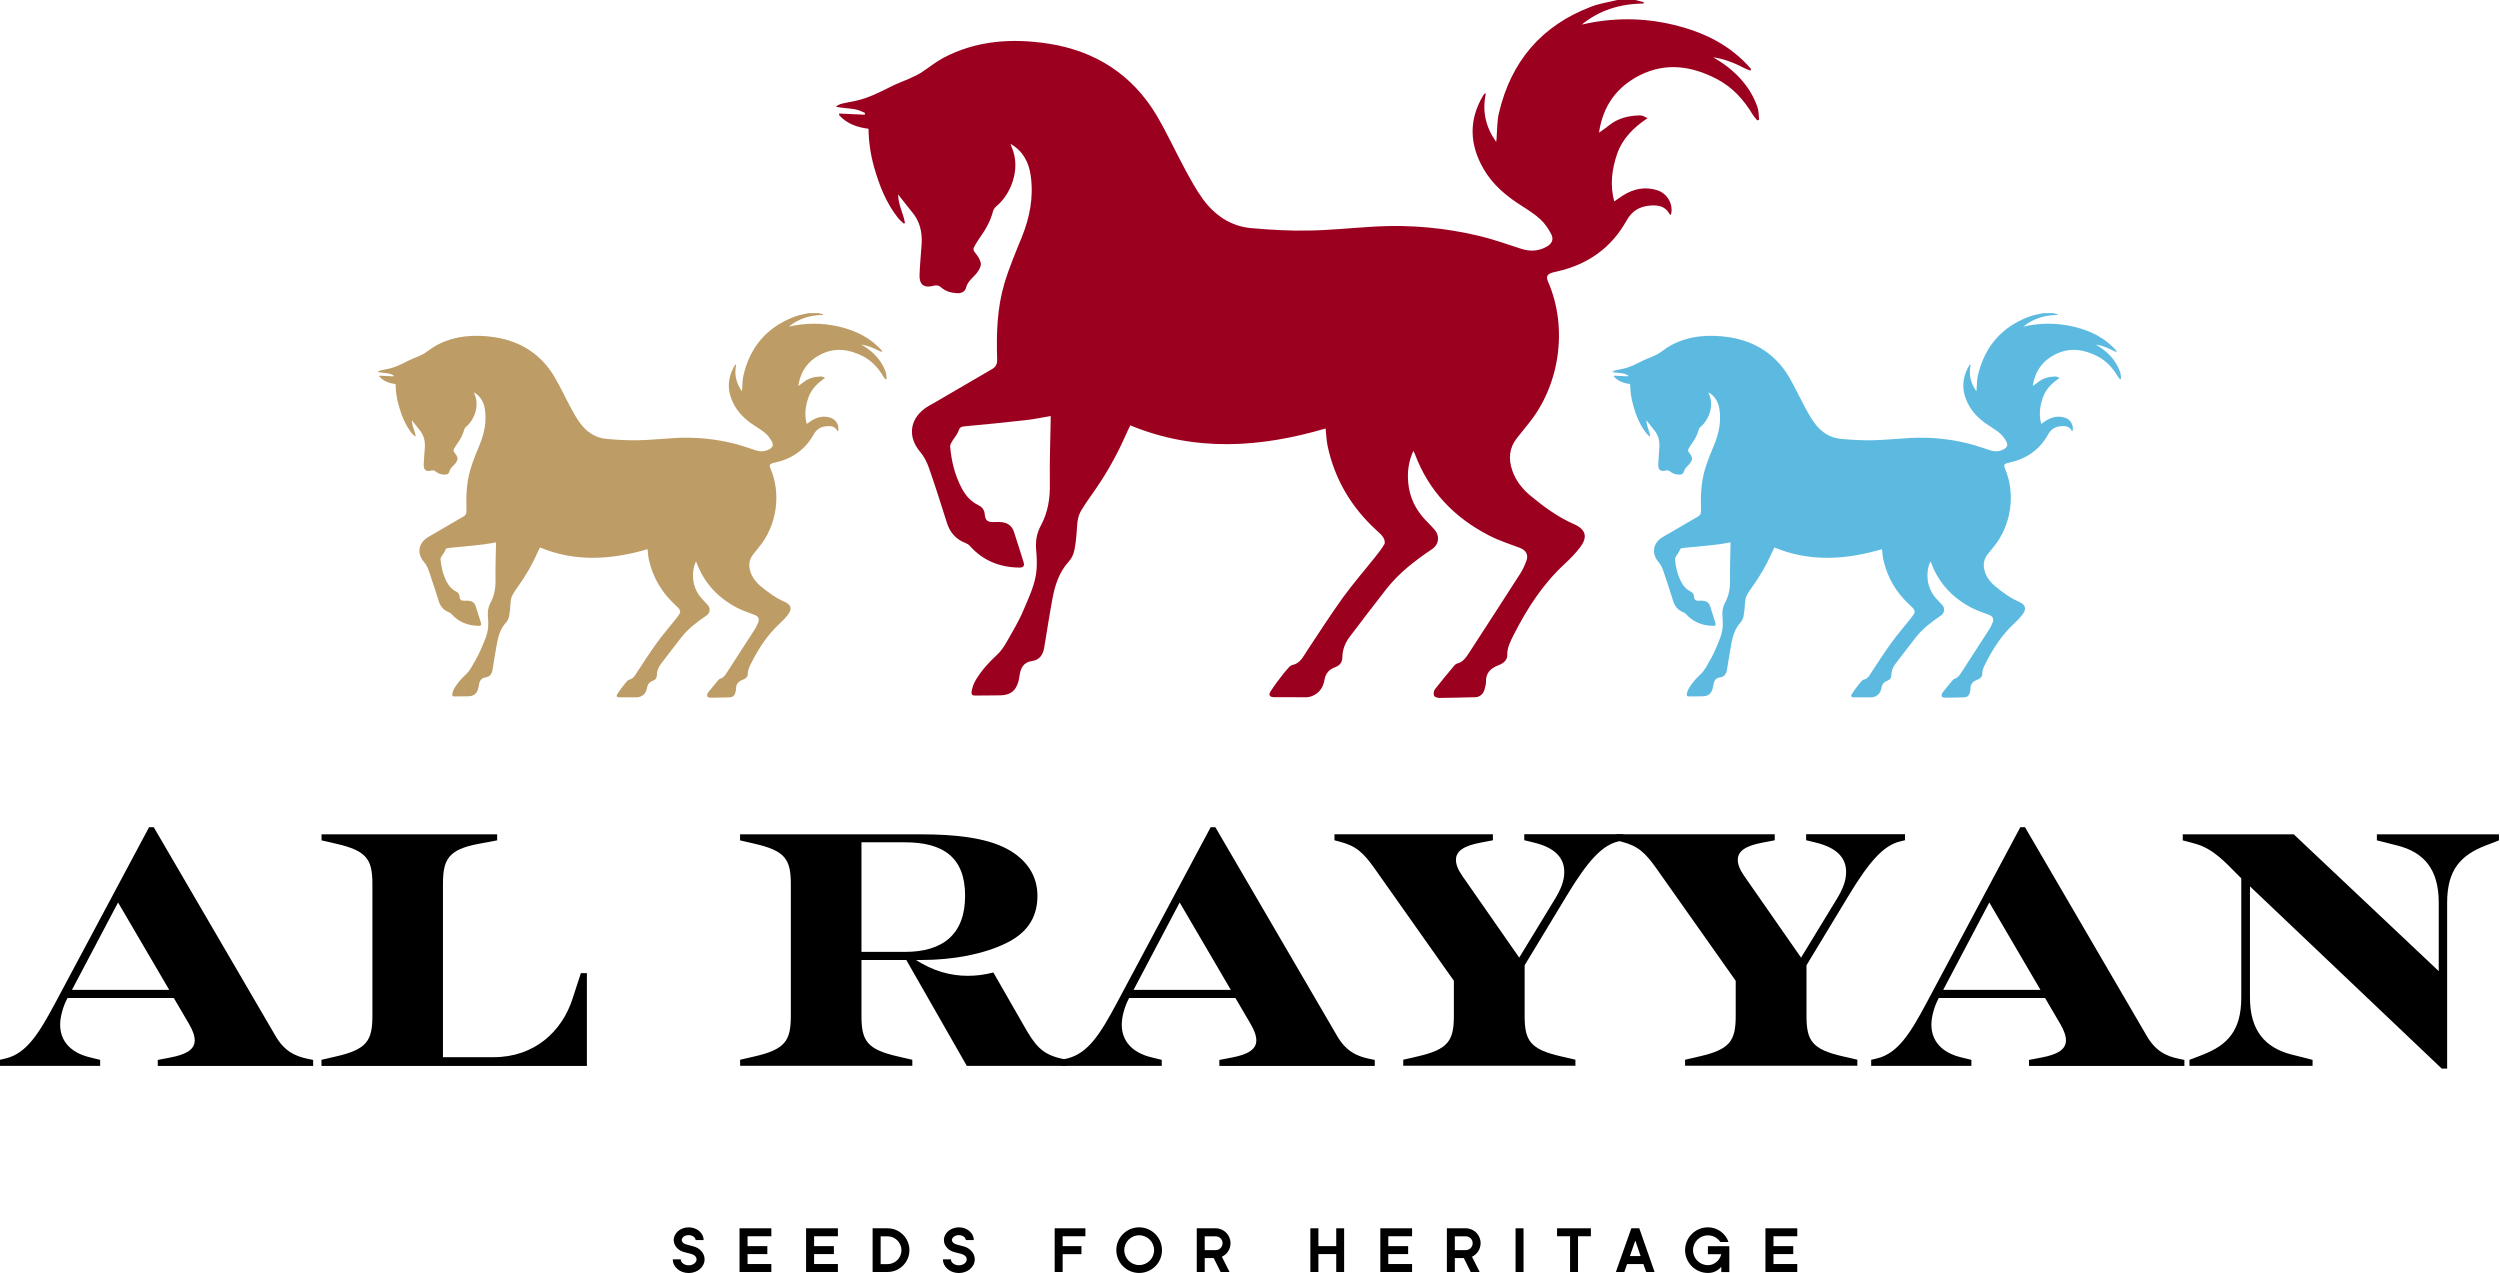
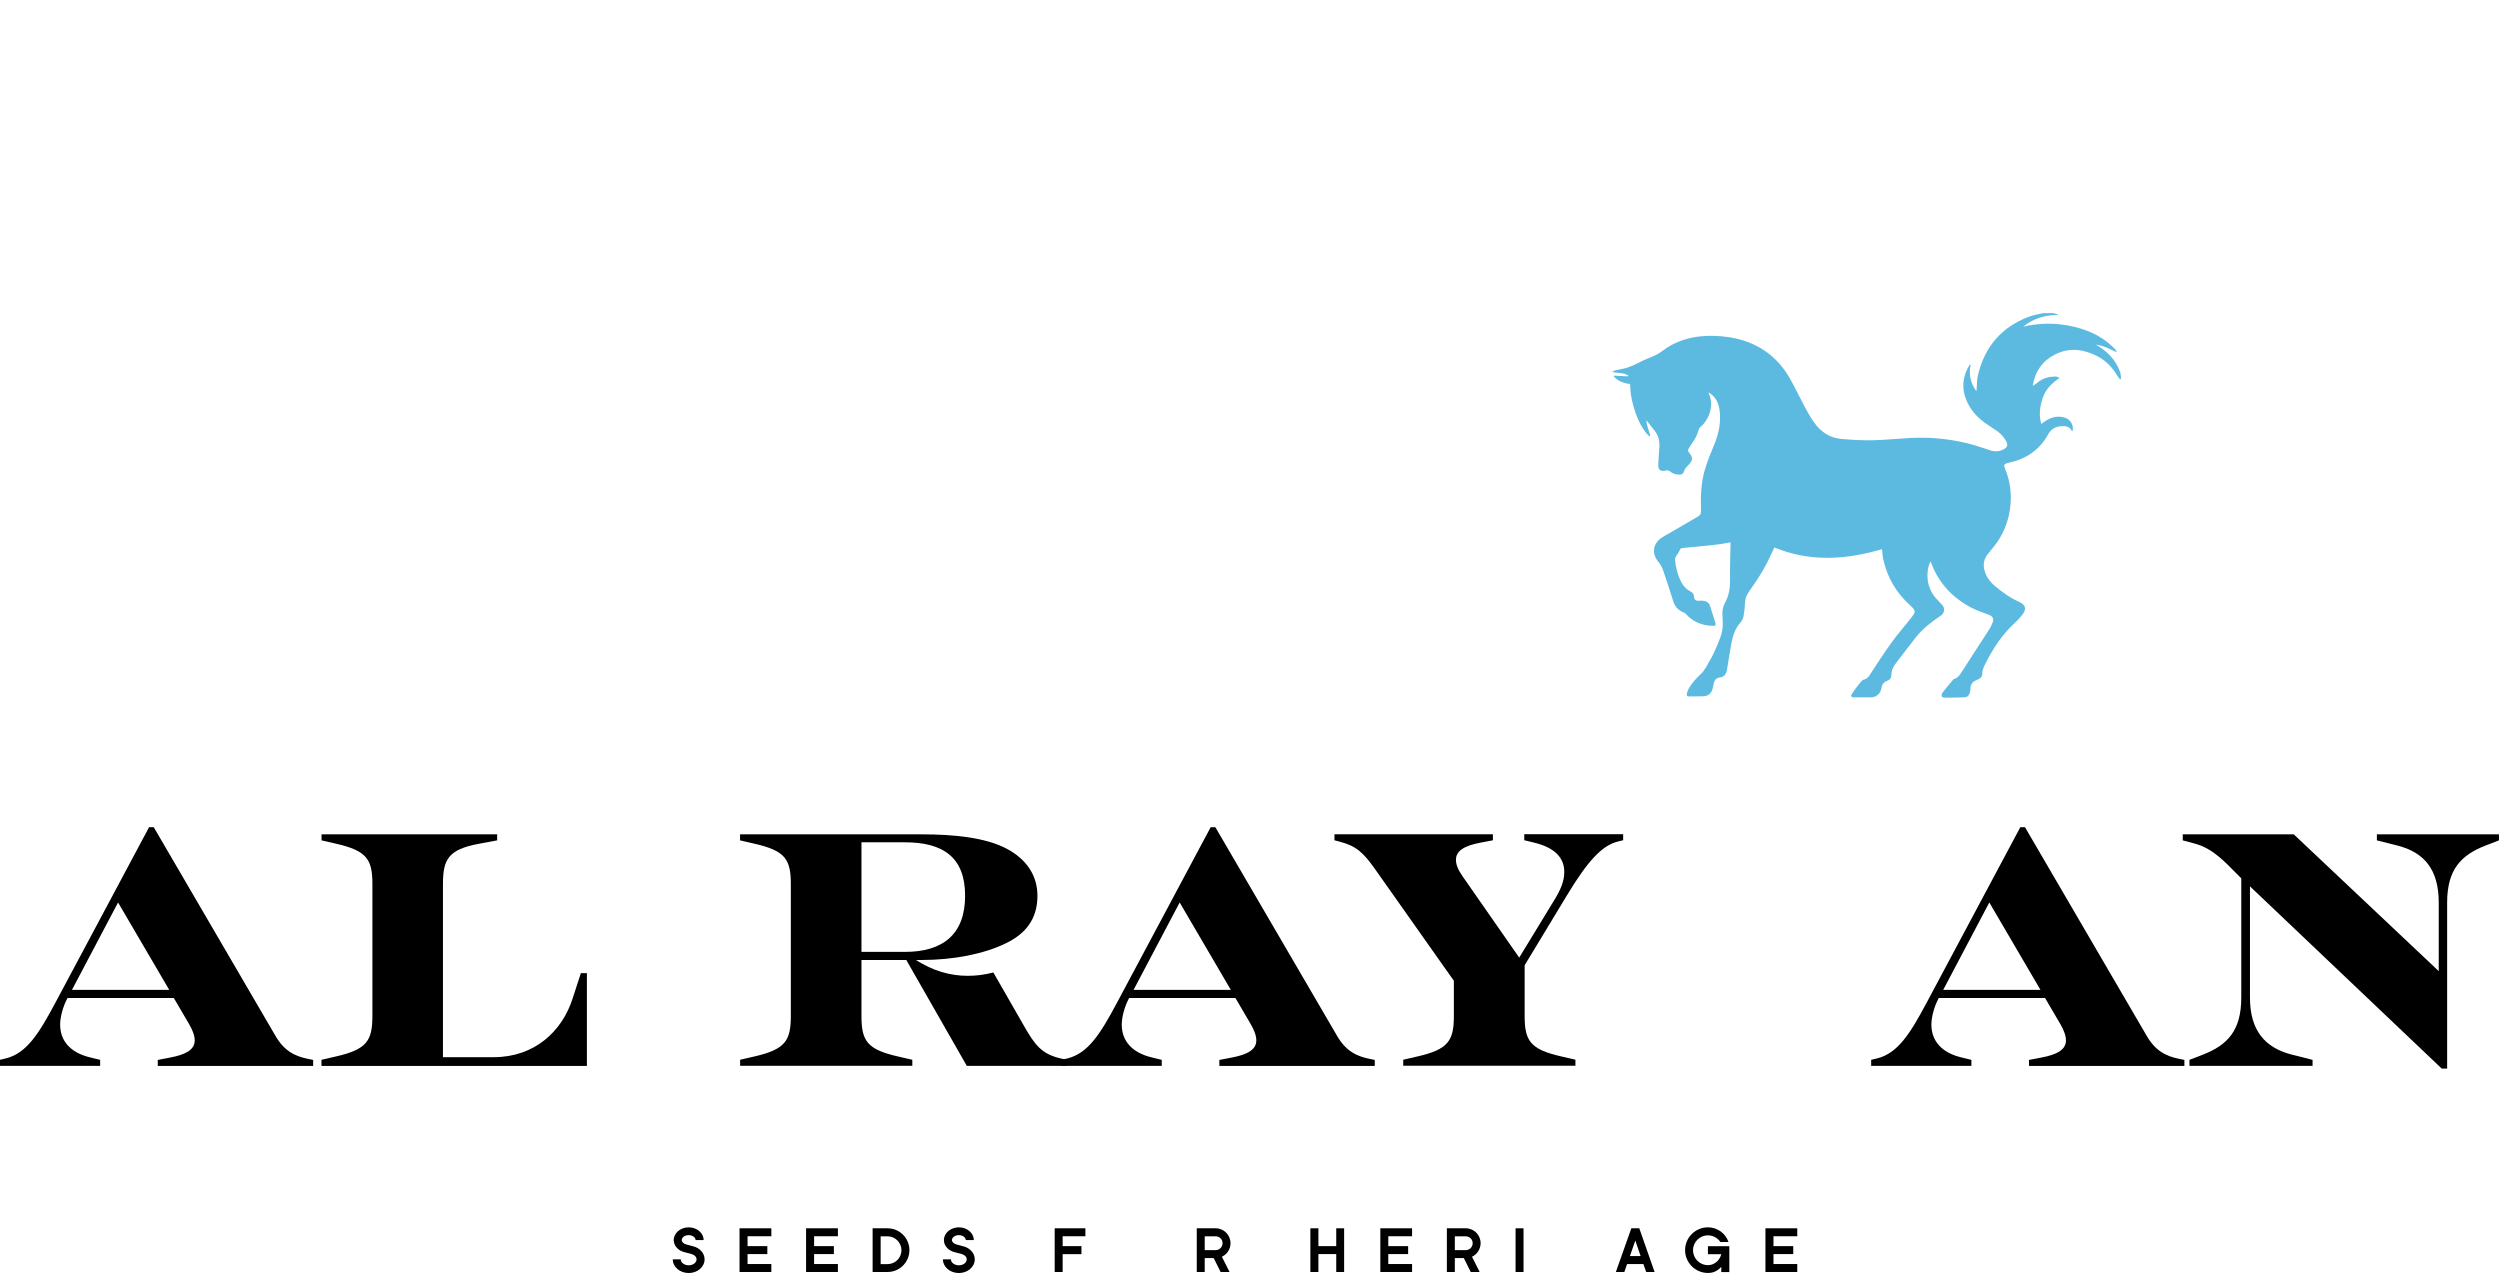
<svg xmlns="http://www.w3.org/2000/svg" width="648" height="330" viewBox="0 0 648 330" fill="none">
  <path d="M43.86 256.572L30.602 233.923L18.654 256.572H43.86ZM0 274.695L1.484 274.348C6.899 273.038 10.117 267.819 14.222 260.154L38.638 214.413H39.852L71.321 268.358C73.595 272.364 76.37 273.77 79.858 274.464L81.169 274.733V276.293H40.893V274.733L44.111 274.117C48.293 273.327 50.47 272.018 50.47 269.668C50.47 268.455 49.95 267.049 48.986 265.393L45.055 258.69H17.498L17.325 259.037C16.361 260.867 15.59 263.563 15.59 265.566C15.59 269.841 18.288 272.884 23.433 274.098L25.958 274.714V276.274H0V274.695Z" fill="black" />
  <path d="M83.345 274.695L87.103 273.828C95.12 271.998 96.527 269.726 96.527 263.293V229.224C96.527 222.772 95.139 220.518 87.103 218.689L83.345 217.822V216.262H128.863V217.822L124.238 218.689C116.125 220.172 114.815 222.791 114.815 229.224V274.021H127.977C138.518 274.021 145.764 267.318 148.462 258.69L150.562 252.238H152.123V276.293H83.326V274.695H83.345Z" fill="black" />
  <path d="M234.546 246.73C244.489 246.73 250.155 242.108 250.155 232.17C250.155 222.233 244.489 218.323 234.546 218.323H223.292V246.73H234.546ZM191.822 274.695L195.561 273.828C203.577 271.998 204.984 269.726 204.984 263.293V229.224C204.984 222.772 203.597 220.518 195.561 218.689L191.822 217.822V216.262H238.901C247.187 216.262 255.377 217.052 260.966 219.998C266.015 222.695 268.906 226.874 268.906 232.19C268.906 238.372 265.687 242.127 260.619 244.554C255.031 247.25 247.187 248.83 238.901 248.83H237.417C241.772 251.622 246.224 252.932 250.849 252.932C253.026 252.932 255.204 252.662 257.478 252.065L265.418 265.913C268.289 270.958 270.043 273.231 275.014 274.367L276.498 274.714V276.274H250.598L234.912 248.83H223.292V263.293C223.292 269.745 224.679 271.998 232.715 273.828L236.473 274.695V276.255H191.842V274.695H191.822Z" fill="black" />
  <path d="M319.028 256.572L305.77 233.923L293.822 256.572H319.028ZM275.168 274.695L276.652 274.348C282.067 273.038 285.285 267.819 289.39 260.154L313.806 214.413H315.02L346.489 268.358C348.763 272.364 351.538 273.77 355.026 274.464L356.336 274.733V276.293H316.06V274.733L319.279 274.117C323.46 273.327 325.638 272.018 325.638 269.668C325.638 268.455 325.118 267.049 324.154 265.393L320.223 258.69H292.666L292.492 259.037C291.529 260.867 290.758 263.563 290.758 265.566C290.758 269.841 293.456 272.884 298.601 274.098L301.126 274.714V276.274H275.148V274.695H275.168Z" fill="black" />
  <path d="M363.66 274.695L367.418 273.828C375.435 271.999 376.842 269.726 376.842 263.293V254.222L356.357 225.199C353.389 221.019 351.558 219.267 347.203 218.15L345.893 217.803V216.243H386.959V217.803L383.741 218.419C379.559 219.209 377.381 220.519 377.381 222.868C377.381 224.081 377.901 225.391 379.038 227.047L393.781 248.213L402.761 233.48C404.765 230.264 405.459 228.164 405.459 225.988C405.459 222.329 403.011 219.71 397.616 218.4L395.091 217.784V216.224H420.721V217.784L419.334 218.13C415.152 219.17 411.394 223.35 405.998 232.324L395.187 250.197V263.274C395.187 269.726 396.575 271.979 404.611 273.809L408.349 274.676V276.236H363.718V274.695H363.66Z" fill="black" />
-   <path d="M436.715 274.695L440.473 273.828C448.489 271.999 449.896 269.726 449.896 263.293V254.222L429.411 225.199C426.444 221.019 424.613 219.267 420.258 218.15L418.947 217.803V216.243H460.013V217.803L456.795 218.419C452.613 219.209 450.436 220.519 450.436 222.868C450.436 224.081 450.956 225.391 452.093 227.047L466.835 248.213L475.815 233.48C477.82 230.264 478.513 228.164 478.513 225.988C478.513 222.329 476.066 219.71 470.67 218.4L468.146 217.784V216.224H493.776V217.784L492.388 218.13C488.207 219.17 484.449 223.35 479.053 232.324L468.242 250.197V263.274C468.242 269.726 469.63 271.979 477.665 273.809L481.423 274.676V276.236H436.773V274.695H436.715Z" fill="black" />
  <path d="M528.887 256.572L515.629 233.923L503.681 256.572H528.887ZM485.027 274.695L486.511 274.348C491.926 273.038 495.144 267.819 499.249 260.154L523.665 214.413H524.879L556.348 268.358C558.622 272.364 561.397 273.77 564.885 274.464L566.196 274.733V276.293H525.92V274.733L529.138 274.117C533.32 273.327 535.497 272.018 535.497 269.668C535.497 268.455 534.977 267.049 534.014 265.393L530.082 258.69H502.525L502.352 259.037C501.388 260.867 500.617 263.563 500.617 265.566C500.617 269.841 503.315 272.884 508.46 274.098L510.985 274.714V276.274H485.008V274.695H485.027Z" fill="black" />
  <path d="M583.192 229.744V258.594C583.192 267.222 587.201 271.575 593.926 273.327L599.418 274.714V276.274H567.506V274.714L571.09 273.327C577.276 270.881 580.938 267.222 580.938 258.594V227.664L580.07 226.797C576.756 223.484 573.711 219.998 568.99 218.689L565.771 217.822V216.262H594.543L632.121 251.718V233.942C632.121 225.314 628.286 220.961 621.58 219.209L616.088 217.822V216.262H647.73V217.822L644.146 219.209C637.96 221.655 634.299 225.314 634.299 233.942V276.987H632.911L583.192 229.744Z" fill="black" />
  <path d="M180.297 321.418C180.297 320.744 179.488 320.147 178.505 320.147C177.503 320.147 176.713 320.744 176.713 321.418C176.713 321.938 177.194 322.361 177.85 322.554L179.642 323.036C181.357 323.44 182.629 324.807 182.629 326.425C182.629 328.39 180.779 329.969 178.505 329.969C176.231 329.969 174.381 328.39 174.381 326.425H176.443C176.443 327.253 177.368 327.966 178.505 327.966C179.661 327.966 180.548 327.253 180.548 326.425C180.548 325.79 180.008 325.25 179.199 325.038L177.31 324.538C175.768 324.133 174.631 322.901 174.631 321.418C174.631 319.588 176.404 318.124 178.505 318.124C180.625 318.124 182.378 319.588 182.378 321.418H180.297Z" fill="black" />
  <path d="M191.686 318.375V329.699H199.933V327.638H193.767V325.058H198.893V322.997H193.767V320.436H199.933V318.375H191.686Z" fill="black" />
  <path d="M208.934 318.375V329.699H217.182V327.638H211.015V325.058H216.141V322.997H211.015V320.436H217.182V318.375H208.934Z" fill="black" />
  <path d="M230.055 320.455H228.263V327.658H230.055C232.04 327.658 233.659 326.04 233.659 324.056C233.639 322.053 232.021 320.455 230.055 320.455ZM230.055 318.375C233.177 318.375 235.721 320.917 235.721 324.037C235.721 327.157 233.177 329.699 230.055 329.699H226.182V318.375H230.055Z" fill="black" />
  <path d="M250.326 321.418C250.326 320.744 249.517 320.147 248.534 320.147C247.551 320.147 246.742 320.744 246.742 321.418C246.742 321.938 247.224 322.361 247.879 322.554L249.671 323.036C251.386 323.44 252.658 324.807 252.658 326.425C252.658 328.39 250.808 329.969 248.534 329.969C246.26 329.969 244.41 328.39 244.41 326.425H246.472C246.472 327.253 247.397 327.966 248.534 327.966C249.69 327.966 250.577 327.253 250.577 326.425C250.577 325.79 250.037 325.25 249.228 325.038L247.339 324.538C245.798 324.133 244.661 322.901 244.661 321.418C244.661 319.588 246.434 318.124 248.534 318.124C250.654 318.124 252.408 319.588 252.408 321.418H250.326Z" fill="black" />
  <path d="M273.375 318.375V329.699H275.437V325.077H280.312V322.997H275.437V320.436H281.334V318.375H273.375Z" fill="black" />
-   <path d="M295.268 320.185C293.148 320.185 291.414 321.899 291.414 324.037C291.414 326.175 293.129 327.908 295.268 327.908C297.407 327.908 299.141 326.194 299.141 324.037C299.141 321.918 297.426 320.185 295.268 320.185ZM295.268 329.95C291.992 329.95 289.352 327.292 289.352 324.037C289.352 320.782 291.992 318.124 295.268 318.124C298.524 318.124 301.184 320.782 301.184 324.037C301.203 327.292 298.544 329.95 295.268 329.95Z" fill="black" />
  <path d="M315.096 320.455H312.263V324.037H315.096C316.079 324.037 316.888 323.228 316.888 322.246C316.907 321.244 316.079 320.455 315.096 320.455ZM316.715 325.751L318.7 329.699H316.387L314.595 326.098H312.263V329.699H310.201V318.375H315.115C317.235 318.375 318.95 320.108 318.95 322.246C318.95 323.787 318.044 325.135 316.715 325.751Z" fill="black" />
  <path d="M346.355 318.375V322.997H341.73V318.375H339.648V329.699H341.73V325.058H346.355V329.699H348.397V318.375H346.355Z" fill="black" />
  <path d="M357.781 318.375V329.699H366.01V327.638H359.843V325.058H364.989V322.997H359.843V320.436H366.01V318.375H357.781Z" fill="black" />
  <path d="M379.924 320.455H377.091V324.037H379.924C380.907 324.037 381.716 323.228 381.716 322.246C381.736 321.244 380.907 320.455 379.924 320.455ZM381.543 325.751L383.528 329.699H381.215L379.423 326.098H377.091V329.699H375.029V318.375H379.943C382.063 318.375 383.778 320.108 383.778 322.246C383.759 323.787 382.853 325.135 381.543 325.751Z" fill="black" />
  <path d="M394.898 318.375H392.836V329.699H394.898V318.375Z" fill="black" />
-   <path d="M403.588 318.375V320.436H406.96V329.699H409.022V320.436H412.356V318.375H403.588Z" fill="black" />
  <path d="M423.842 321.63H423.9L425.249 325.578H422.474L423.842 321.63ZM422.84 318.375L418.832 329.699H421.029L421.742 327.638H425.962L426.695 329.699H428.872L424.902 318.375H422.84Z" fill="black" />
  <path d="M446.158 329.699V328.409H446.101C445.233 329.372 444.173 329.95 442.69 329.95C439.433 329.95 436.773 327.292 436.773 324.037C436.773 320.782 439.433 318.124 442.69 318.124C445.176 318.124 447.257 319.704 448.028 321.918H445.908C445.214 320.878 444.039 320.204 442.69 320.204C440.57 320.204 438.835 321.919 438.835 324.056C438.835 326.194 440.551 327.927 442.69 327.927C444.347 327.927 445.734 326.733 446.158 325.096H442.69V323.016H448.24V329.718H446.158V329.699Z" fill="black" />
  <path d="M457.604 318.375V329.699H465.851V327.638H459.685V325.058H464.811V322.997H459.685V320.436H465.851V318.375H457.604Z" fill="black" />
-   <path d="M423.978 0.019C424.671 0.193 425.346 0.385 426.04 0.559C426.04 0.674 426.02 0.79 426.02 0.905C420.066 0.982 414.651 2.561 409.987 6.375C417.869 4.545 425.731 4.526 433.613 6.394C441.533 8.262 448.529 11.652 453.886 17.892C453.828 18.027 453.751 18.162 453.693 18.296C453.25 18.123 452.768 17.969 452.344 17.757C449.743 16.39 447.045 15.292 444.077 14.849C449.299 17.892 453.462 21.917 455.524 27.714C455.89 28.735 455.832 29.91 455.967 31.007C455.813 31.084 455.659 31.142 455.485 31.219C455.1 30.718 454.638 30.256 454.31 29.717C451.978 25.807 449.01 22.553 444.944 20.453C438.469 17.102 431.782 16.101 424.999 19.529C418.986 22.572 415.479 27.502 414.458 34.378C415.383 33.723 416.211 33.203 416.963 32.567C419.333 30.642 422.108 29.967 425.057 29.91C425.693 29.89 426.329 30.256 427.061 30.622C423.477 33.01 420.547 35.861 419.141 39.944C417.792 43.911 417.271 47.956 418.408 52.212C419.237 51.653 419.95 51.114 420.702 50.652C423.477 48.899 426.425 48.302 429.605 49.323C432.245 50.19 433.844 53.098 433.093 55.678C432.977 55.621 432.804 55.602 432.765 55.505C431.647 53.387 429.72 53.098 427.62 53.29C424.96 53.541 423.014 54.658 421.607 57.161C417.618 64.345 411.394 68.659 403.377 70.412C403.069 70.47 402.76 70.547 402.471 70.624C400.93 71.105 400.679 71.664 401.315 73.147C406.48 85.126 404.283 100.129 395.9 110.163C394.975 111.28 394.069 112.416 393.183 113.553C391.198 116.095 390.947 118.887 391.949 121.853C392.855 124.55 394.551 126.707 396.709 128.498C400.178 131.367 403.763 134.006 407.925 135.836C411.085 137.222 411.625 139.206 409.505 141.941C408.349 143.443 407.019 144.83 405.632 146.101C399.966 151.32 395.842 157.656 392.393 164.474C391.545 166.169 390.639 167.787 390.678 169.809C390.716 171.119 389.637 171.966 388.461 172.409C386.438 173.179 385.108 174.354 385.166 176.704C385.185 177.397 384.954 178.129 384.761 178.803C384.472 179.881 383.509 180.69 382.468 180.71C379.327 180.787 376.205 180.883 373.064 180.902C372.582 180.902 371.811 180.652 371.696 180.324C371.522 179.843 371.619 179.053 371.946 178.649C373.565 176.55 375.28 174.527 376.976 172.486C377.111 172.332 377.419 172.024 377.92 171.908C379.308 171.581 380.194 170.117 381.119 168.692C385.436 162.028 389.772 155.364 394.05 148.681C394.705 147.661 395.225 146.505 395.649 145.35C396.228 143.79 395.534 142.615 393.973 142.018C391.275 140.997 388.481 140.111 385.937 138.782C376.957 134.16 370.347 127.304 366.762 117.732C366.666 117.481 366.531 117.25 366.339 116.865C365.086 119.6 364.758 122.296 365.009 125.108C365.356 128.902 366.917 132.119 369.537 134.853C370.308 135.643 371.079 136.433 371.811 137.261C373.257 138.898 372.987 141.132 371.176 142.345C366.801 145.292 362.639 148.47 359.363 152.649C356.183 156.693 353.099 160.796 349.978 164.879C348.725 166.516 347.954 168.307 347.935 170.406C347.916 171.639 347.299 172.486 346.123 172.91C344.582 173.487 343.599 174.47 343.31 176.184C342.982 178.187 341.942 179.747 339.938 180.479C339.533 180.633 339.07 180.729 338.646 180.729C335.852 180.748 333.058 180.729 330.264 180.71C329.127 180.71 328.722 180.19 329.319 179.227C330.379 177.551 331.613 175.972 332.827 174.412C334.291 172.775 334.195 172.505 335.582 172.197C337.24 171.542 337.953 169.924 338.878 168.538C341.922 163.954 344.909 159.293 348.128 154.825C350.768 151.185 353.735 147.796 356.53 144.271C357.358 143.231 358.187 142.172 358.842 141.036C359.054 140.631 358.861 139.822 358.592 139.379C358.168 138.686 357.532 138.127 356.915 137.569C350.363 131.618 346.008 124.376 344.139 115.71C343.811 114.207 343.772 112.647 343.599 111.068C326.698 116.018 309.836 117.212 292.974 110.259C292.628 110.991 292.165 111.877 291.78 112.782C289.274 118.521 286.133 123.895 282.453 128.96C281.701 129.981 281.027 131.079 280.352 132.157C279.543 133.447 279.254 134.853 279.177 136.375C279.061 138.436 278.887 140.496 278.502 142.519C278.29 143.597 277.77 144.753 277.037 145.542C274.474 148.354 273.415 151.782 272.759 155.364C271.989 159.524 271.353 163.704 270.659 167.864C270.351 169.713 269.445 171.061 267.537 171.33C265.224 171.658 264.531 173.199 264.261 175.163C264.184 175.644 264.107 176.107 263.991 176.569C263.317 179.053 261.948 180.17 259.328 180.228C257.111 180.286 254.915 180.247 252.698 180.286C252.005 180.305 251.754 179.978 251.831 179.361C251.947 178.283 252.39 177.147 252.949 176.203C254.414 173.776 256.302 171.696 258.403 169.751C259.366 168.865 260.156 167.748 260.811 166.593C262.411 163.8 264.087 161.027 265.321 158.061C266.766 154.633 268.443 151.243 268.693 147.449C268.79 145.85 268.732 144.213 268.578 142.615C268.366 140.381 268.693 138.243 269.753 136.298C271.642 132.831 272.201 129.153 272.123 125.224C272.027 119.812 272.258 114.4 272.335 108.988C272.335 108.622 272.335 108.237 272.335 107.833C270.158 108.199 268.057 108.661 265.957 108.892C260.638 109.489 255.319 110.009 250.001 110.51C249.133 110.587 248.729 110.779 248.44 111.684C248.131 112.628 247.36 113.418 246.84 114.304C246.57 114.747 246.243 115.305 246.281 115.767C246.609 119.581 247.515 123.24 249.326 126.63C250.328 128.517 251.696 130.019 253.623 130.963C254.606 131.444 255.127 132.138 255.242 133.274C255.396 134.969 255.994 135.373 257.69 135.316C258.383 135.277 259.077 135.258 259.752 135.354C261.235 135.547 262.315 136.356 262.796 137.8C263.644 140.419 264.492 143.039 265.302 145.677C265.629 146.717 265.263 147.141 264.145 147.121C259.096 147.025 254.78 145.33 251.388 141.498C251.099 141.17 250.694 140.92 250.29 140.766C247.784 139.803 246.223 138.031 245.433 135.489C243.93 130.77 242.446 126.033 240.808 121.353C240.288 119.85 239.536 118.329 238.515 117.135C235.316 113.399 235.702 108.853 239.671 105.907C240.384 105.367 241.194 104.963 241.965 104.52C247.014 101.573 252.082 98.607 257.15 95.661C258.171 95.064 258.499 94.293 258.46 93.118C258.248 86.474 258.441 79.83 260.349 73.436C261.563 69.391 263.22 65.481 264.82 61.553C266.92 56.372 267.961 51.056 267.152 45.471C266.651 42.043 265.167 39.135 261.929 37.286C262.026 37.575 262.122 37.864 262.237 38.153C264.801 43.988 261.717 50.613 258.422 53.31C257.979 53.676 257.516 54.215 257.381 54.773C256.765 57.161 255.628 59.261 254.221 61.244C253.739 61.919 253.296 62.612 252.872 63.324C252.082 64.615 252.159 64.807 253.103 65.963C253.546 66.502 253.912 67.157 254.124 67.831C254.414 68.659 254.086 69.353 253.604 70.162C252.679 71.741 250.868 72.607 250.405 74.572C250.155 75.612 249.172 76.074 248.035 75.997C246.512 75.901 245.106 75.535 243.949 74.495C243.371 73.956 242.735 73.859 241.945 74.071C239.536 74.745 238.245 73.782 238.342 71.259C238.438 68.602 238.708 65.963 238.881 63.305C239.074 60.243 238.477 57.431 236.434 55.004C235.239 53.579 234.141 52.096 232.792 50.382C232.83 53.175 234.179 55.39 234.565 57.797C234.468 57.855 234.391 57.913 234.295 57.97C233.794 57.489 233.216 57.065 232.792 56.526C229.689 52.616 227.916 48.071 226.567 43.333C225.661 40.098 225.16 36.804 225.122 33.376C222.173 33.01 219.495 32.086 217.471 29.813C217.51 29.678 217.529 29.563 217.548 29.428C219.745 29.524 221.923 29.621 224.12 29.736C224.158 29.582 224.178 29.428 224.216 29.274C223.445 28.966 222.713 28.542 221.904 28.388C220.728 28.138 219.514 28.08 218.319 27.926C217.818 27.868 217.298 27.791 216.797 27.714V27.502C217.221 27.29 217.626 27.021 218.069 26.905C219.244 26.616 220.42 26.404 221.615 26.173C225.064 25.461 228.147 23.843 231.269 22.283C232.676 21.57 234.179 21.07 235.624 20.415C236.704 19.914 237.802 19.433 238.804 18.797C240.654 17.622 242.369 16.159 244.296 15.118C252.968 10.438 262.411 9.861 271.815 11.324C283.84 13.193 293.495 19.298 299.816 29.948C302.475 34.455 304.653 39.231 307.139 43.834C308.545 46.434 309.952 49.073 311.686 51.461C314.77 55.736 318.932 58.644 324.29 59.126C329.223 59.569 334.214 59.858 339.167 59.761C344.929 59.665 350.671 59.049 356.414 58.721C365.606 58.202 374.702 59.049 383.624 61.206C387.267 62.092 390.812 63.363 394.397 64.519C396.652 65.231 398.829 65.096 400.891 63.941C402.336 63.132 402.799 61.995 402.009 60.551C401.277 59.203 400.39 57.874 399.272 56.853C397.866 55.563 396.228 54.504 394.59 53.464C390.562 50.922 386.958 47.975 384.549 43.796C380.907 37.498 380.638 31.142 384.415 24.787C384.53 24.575 384.704 24.401 384.858 24.228C384.954 24.247 385.031 24.267 385.128 24.286C384.126 28.87 385.128 33.01 387.806 36.785C387.922 36.304 387.903 35.842 387.941 35.36C388.095 33.376 388.057 31.316 388.5 29.39C391.622 15.966 399.542 6.587 412.531 1.695C414.67 0.886 416.982 0.559 419.218 0H423.978V0.019Z" fill="#9C001F" />
-   <path d="M212.172 81.159C212.557 81.255 212.923 81.351 213.309 81.447C213.309 81.505 213.309 81.582 213.309 81.64C210.033 81.678 207.046 82.545 204.463 84.664C208.818 83.662 213.154 83.643 217.49 84.664C221.865 85.704 225.719 87.572 228.667 91C228.629 91.077 228.59 91.154 228.552 91.212C228.301 91.115 228.051 91.038 227.8 90.904C226.374 90.153 224.871 89.555 223.252 89.305C226.143 90.981 228.417 93.195 229.554 96.393C229.747 96.951 229.727 97.606 229.804 98.203C229.708 98.241 229.631 98.28 229.535 98.319C229.323 98.049 229.072 97.799 228.899 97.49C227.627 95.333 225.97 93.542 223.734 92.367C220.15 90.519 216.469 89.979 212.73 91.867C209.416 93.542 207.489 96.258 206.911 100.052C207.412 99.686 207.874 99.397 208.298 99.05C209.609 97.991 211.131 97.625 212.769 97.587C213.116 97.587 213.482 97.779 213.867 97.972C211.902 99.281 210.283 100.861 209.512 103.114C208.761 105.31 208.472 107.544 209.108 109.874C209.57 109.566 209.955 109.277 210.379 109.007C211.902 108.044 213.54 107.717 215.293 108.276C216.758 108.757 217.625 110.356 217.221 111.781C217.163 111.742 217.066 111.742 217.047 111.684C216.43 110.51 215.371 110.356 214.214 110.471C212.75 110.606 211.671 111.222 210.9 112.609C208.703 116.576 205.273 118.945 200.84 119.908C200.667 119.947 200.513 119.985 200.339 120.024C199.491 120.293 199.337 120.601 199.703 121.41C202.555 128.016 201.341 136.278 196.716 141.825C196.196 142.441 195.714 143.058 195.213 143.693C194.115 145.099 193.98 146.64 194.539 148.277C195.04 149.76 195.984 150.954 197.16 151.936C199.067 153.516 201.052 154.979 203.346 155.981C205.099 156.751 205.388 157.83 204.213 159.351C203.577 160.179 202.845 160.95 202.074 161.643C198.952 164.532 196.678 168.018 194.77 171.773C194.308 172.698 193.807 173.603 193.826 174.72C193.845 175.433 193.248 175.914 192.592 176.164C191.475 176.588 190.742 177.243 190.781 178.533C190.781 178.918 190.665 179.323 190.55 179.689C190.396 180.286 189.856 180.729 189.278 180.748C187.543 180.787 185.828 180.844 184.094 180.844C183.824 180.844 183.4 180.71 183.342 180.517C183.246 180.247 183.304 179.804 183.477 179.593C184.364 178.437 185.308 177.32 186.252 176.203C186.329 176.126 186.484 175.953 186.773 175.876C187.543 175.702 188.025 174.893 188.546 174.104C190.935 170.425 193.305 166.747 195.676 163.068C196.042 162.51 196.312 161.874 196.562 161.238C196.89 160.391 196.504 159.736 195.637 159.39C194.153 158.812 192.612 158.33 191.205 157.618C186.252 155.056 182.61 151.281 180.625 146.004C180.567 145.87 180.49 145.735 180.394 145.523C179.7 147.025 179.527 148.527 179.662 150.068C179.854 152.148 180.722 153.939 182.167 155.441C182.591 155.884 183.015 156.308 183.42 156.77C184.229 157.676 184.075 158.908 183.073 159.582C180.664 161.2 178.371 162.953 176.559 165.264C174.805 167.498 173.11 169.751 171.375 172.004C170.682 172.91 170.258 173.892 170.258 175.047C170.258 175.721 169.911 176.203 169.255 176.434C168.408 176.742 167.868 177.301 167.714 178.244C167.54 179.361 166.962 180.209 165.845 180.613C165.613 180.69 165.363 180.748 165.132 180.748C163.59 180.748 162.048 180.748 160.506 180.748C159.89 180.748 159.659 180.459 159.986 179.939C160.564 179.015 161.239 178.148 161.913 177.281C162.723 176.376 162.665 176.222 163.436 176.068C164.341 175.702 164.746 174.816 165.247 174.046C166.924 171.523 168.562 168.942 170.354 166.496C171.799 164.493 173.437 162.625 174.979 160.68C175.441 160.102 175.904 159.524 176.251 158.889C176.366 158.677 176.27 158.215 176.116 157.964C175.885 157.579 175.518 157.271 175.191 156.963C171.587 153.689 169.178 149.683 168.157 144.907C167.984 144.078 167.945 143.212 167.849 142.345C158.522 145.08 149.233 145.735 139.945 141.902C139.752 142.307 139.501 142.788 139.289 143.289C137.902 146.447 136.167 149.413 134.144 152.206C133.72 152.784 133.354 153.361 132.988 153.958C132.545 154.671 132.39 155.441 132.333 156.289C132.275 157.425 132.178 158.561 131.966 159.678C131.851 160.276 131.562 160.911 131.157 161.354C129.75 162.914 129.172 164.782 128.806 166.766C128.382 169.058 128.035 171.369 127.65 173.661C127.476 174.681 126.975 175.433 125.915 175.567C124.643 175.741 124.258 176.588 124.104 177.686C124.065 177.956 124.027 178.206 123.95 178.456C123.584 179.824 122.813 180.44 121.367 180.478C120.153 180.517 118.939 180.478 117.706 180.517C117.321 180.517 117.186 180.344 117.224 180.016C117.282 179.419 117.533 178.803 117.841 178.283C118.65 176.935 119.691 175.798 120.847 174.72C121.367 174.238 121.811 173.603 122.177 172.987C123.063 171.446 123.988 169.905 124.663 168.287C125.453 166.4 126.397 164.532 126.532 162.433C126.59 161.547 126.551 160.641 126.474 159.756C126.359 158.523 126.532 157.348 127.129 156.27C128.17 154.344 128.478 152.321 128.44 150.164C128.382 147.179 128.517 144.194 128.555 141.209C128.555 140.997 128.555 140.804 128.555 140.573C127.341 140.785 126.204 141.016 125.029 141.151C122.1 141.478 119.171 141.767 116.241 142.037C115.76 142.076 115.548 142.191 115.374 142.692C115.201 143.212 114.777 143.636 114.488 144.136C114.353 144.387 114.16 144.695 114.179 144.945C114.372 147.044 114.854 149.067 115.856 150.935C116.415 151.975 117.166 152.803 118.226 153.323C118.766 153.593 119.055 153.958 119.113 154.594C119.19 155.538 119.517 155.75 120.462 155.711C120.847 155.692 121.233 155.673 121.599 155.73C122.427 155.846 123.005 156.27 123.275 157.078C123.738 158.523 124.2 159.967 124.663 161.431C124.836 162.009 124.643 162.24 124.027 162.221C121.252 162.163 118.862 161.238 116.993 159.12C116.839 158.947 116.608 158.793 116.396 158.716C115.008 158.196 114.16 157.213 113.717 155.807C112.888 153.207 112.079 150.588 111.173 148.007C110.884 147.179 110.479 146.332 109.901 145.677C108.128 143.616 108.34 141.113 110.537 139.495C110.923 139.206 111.385 138.975 111.809 138.724C114.603 137.087 117.378 135.47 120.173 133.852C120.732 133.524 120.924 133.101 120.905 132.446C120.789 128.787 120.886 125.127 121.946 121.603C122.62 119.369 123.526 117.212 124.412 115.055C125.568 112.204 126.147 109.258 125.703 106.196C125.434 104.308 124.605 102.71 122.832 101.689C122.89 101.843 122.928 102.016 123.005 102.17C124.412 105.387 122.716 109.046 120.905 110.529C120.654 110.721 120.404 111.03 120.327 111.338C119.999 112.647 119.363 113.803 118.592 114.901C118.323 115.267 118.072 115.652 117.841 116.056C117.417 116.769 117.455 116.865 117.957 117.501C118.207 117.809 118.4 118.156 118.535 118.521C118.689 118.984 118.515 119.35 118.246 119.812C117.725 120.678 116.723 121.16 116.473 122.238C116.338 122.816 115.798 123.067 115.162 123.028C114.334 122.97 113.543 122.778 112.908 122.2C112.58 121.911 112.233 121.853 111.809 121.969C110.479 122.335 109.766 121.815 109.824 120.428C109.882 118.964 110.017 117.501 110.113 116.056C110.229 114.361 109.882 112.821 108.764 111.473C108.109 110.683 107.492 109.855 106.76 108.93C106.779 110.471 107.531 111.684 107.743 113.013C107.685 113.052 107.647 113.071 107.589 113.11C107.319 112.84 106.991 112.609 106.76 112.32C105.045 110.163 104.062 107.659 103.33 105.04C102.829 103.268 102.559 101.438 102.54 99.551C100.921 99.359 99.437 98.838 98.32 97.587C98.339 97.51 98.358 97.452 98.358 97.375C99.572 97.433 100.767 97.49 101.981 97.548C102 97.471 102.02 97.375 102.039 97.298C101.615 97.124 101.21 96.893 100.767 96.816C100.112 96.681 99.457 96.643 98.801 96.566C98.512 96.527 98.242 96.489 97.973 96.45V96.335C98.204 96.219 98.435 96.065 98.666 96.007C99.302 95.853 99.977 95.738 100.613 95.603C102.521 95.218 104.216 94.313 105.932 93.446C106.702 93.061 107.55 92.772 108.34 92.425C108.938 92.156 109.535 91.886 110.094 91.539C111.115 90.884 112.06 90.076 113.12 89.517C117.899 86.936 123.102 86.628 128.286 87.418C134.915 88.458 140.253 91.809 143.722 97.683C145.186 100.167 146.4 102.806 147.768 105.348C148.539 106.773 149.31 108.237 150.274 109.547C151.97 111.896 154.263 113.514 157.23 113.764C159.948 114.015 162.703 114.169 165.44 114.111C168.62 114.053 171.78 113.707 174.96 113.533C180.028 113.244 185.038 113.707 189.972 114.901C191.976 115.382 193.941 116.095 195.907 116.73C197.16 117.135 198.354 117.058 199.491 116.403C200.282 115.96 200.532 115.344 200.108 114.535C199.703 113.803 199.202 113.052 198.605 112.493C197.834 111.781 196.928 111.203 196.023 110.625C193.807 109.219 191.822 107.601 190.492 105.29C188.488 101.824 188.334 98.319 190.415 94.794C190.473 94.678 190.569 94.582 190.665 94.486C190.704 94.505 190.762 94.505 190.82 94.524C190.261 97.047 190.82 99.339 192.303 101.419C192.361 101.15 192.361 100.899 192.38 100.649C192.477 99.551 192.438 98.415 192.689 97.356C194.404 89.941 198.778 84.779 205.947 82.083C207.123 81.64 208.395 81.447 209.628 81.159H212.172Z" fill="#BD9C66" />
  <path d="M532.144 81.159C532.53 81.255 532.896 81.351 533.281 81.447C533.281 81.505 533.281 81.582 533.281 81.64C530.005 81.678 527.018 82.545 524.436 84.664C528.791 83.662 533.108 83.643 537.463 84.664C541.837 85.704 545.692 87.572 548.64 91C548.602 91.077 548.563 91.154 548.524 91.212C548.274 91.115 548.023 91.038 547.773 90.904C546.347 90.153 544.844 89.555 543.225 89.305C546.116 90.981 548.39 93.195 549.527 96.393C549.719 96.951 549.7 97.606 549.777 98.203C549.681 98.241 549.604 98.28 549.507 98.319C549.295 98.049 549.045 97.799 548.871 97.49C547.599 95.333 545.942 93.542 543.707 92.367C540.142 90.519 536.442 89.979 532.703 91.867C529.389 93.542 527.461 96.258 526.883 100.052C527.384 99.686 527.847 99.397 528.271 99.05C529.581 97.991 531.104 97.625 532.742 97.587C533.089 97.587 533.455 97.779 533.84 97.972C531.874 99.281 530.256 100.861 529.485 103.114C528.733 105.31 528.444 107.544 529.08 109.874C529.543 109.566 529.928 109.277 530.352 109.007C531.874 108.044 533.512 107.717 535.266 108.276C536.731 108.757 537.598 110.356 537.193 111.781C537.135 111.742 537.039 111.742 537.02 111.684C536.403 110.51 535.343 110.356 534.187 110.471C532.722 110.606 531.643 111.222 530.872 112.609C528.676 116.576 525.245 118.945 520.813 119.908C520.64 119.947 520.485 119.985 520.312 120.024C519.464 120.293 519.329 120.601 519.676 121.41C522.528 128.016 521.314 136.278 516.689 141.825C516.169 142.441 515.687 143.058 515.186 143.693C514.087 145.099 513.953 146.64 514.511 148.277C515.012 149.76 515.957 150.954 517.132 151.936C519.04 153.516 521.025 154.979 523.318 155.981C525.053 156.751 525.361 157.83 524.185 159.351C523.549 160.179 522.817 160.95 522.046 161.643C518.924 164.532 516.65 168.018 514.743 171.773C514.28 172.698 513.779 173.603 513.798 174.72C513.818 175.433 513.22 175.914 512.565 176.164C511.447 176.588 510.715 177.243 510.754 178.533C510.754 178.918 510.638 179.323 510.522 179.689C510.368 180.286 509.829 180.729 509.25 180.748C507.516 180.787 505.801 180.844 504.067 180.844C503.797 180.844 503.373 180.71 503.315 180.517C503.219 180.247 503.277 179.804 503.45 179.593C504.336 178.437 505.281 177.32 506.225 176.203C506.302 176.126 506.475 175.953 506.745 175.876C507.497 175.702 507.998 174.893 508.518 174.104C510.908 170.425 513.278 166.747 515.648 163.068C516.015 162.51 516.284 161.874 516.535 161.238C516.862 160.391 516.477 159.736 515.61 159.39C514.126 158.812 512.584 158.33 511.178 157.618C506.225 155.056 502.583 151.281 500.598 146.004C500.54 145.87 500.463 145.735 500.367 145.523C499.673 147.025 499.499 148.527 499.634 150.068C499.827 152.148 500.694 153.939 502.14 155.441C502.564 155.884 502.987 156.308 503.392 156.77C504.202 157.676 504.047 158.908 503.045 159.582C500.636 161.2 498.343 162.953 496.532 165.264C494.778 167.498 493.082 169.751 491.348 172.004C490.654 172.91 490.23 173.892 490.23 175.047C490.23 175.721 489.883 176.203 489.228 176.434C488.38 176.742 487.841 177.301 487.686 178.244C487.513 179.361 486.935 180.209 485.817 180.613C485.586 180.69 485.335 180.748 485.104 180.748C483.562 180.748 482.021 180.748 480.479 180.748C479.862 180.748 479.631 180.459 479.959 179.939C480.537 179.015 481.211 178.148 481.886 177.281C482.695 176.376 482.637 176.222 483.408 176.068C484.314 175.702 484.719 174.816 485.22 174.046C486.896 171.523 488.534 168.942 490.327 166.496C491.772 164.493 493.41 162.625 494.952 160.68C495.414 160.102 495.877 159.524 496.223 158.889C496.339 158.677 496.243 158.215 496.089 157.964C495.857 157.579 495.491 157.271 495.164 156.963C491.541 153.689 489.151 149.683 488.13 144.907C487.956 144.078 487.918 143.212 487.821 142.345C478.494 145.08 469.206 145.735 459.917 141.902C459.724 142.307 459.474 142.788 459.262 143.289C457.874 146.447 456.14 149.413 454.117 152.206C453.693 152.784 453.327 153.361 452.96 153.958C452.517 154.671 452.363 155.441 452.305 156.289C452.247 157.425 452.151 158.561 451.939 159.678C451.823 160.276 451.534 160.911 451.13 161.354C449.723 162.914 449.145 164.782 448.779 166.766C448.355 169.058 448.008 171.369 447.622 173.661C447.449 174.681 446.948 175.433 445.888 175.567C444.616 175.741 444.231 176.588 444.077 177.686C444.038 177.956 443.999 178.206 443.922 178.456C443.556 179.824 442.785 180.44 441.359 180.478C440.145 180.517 438.912 180.478 437.698 180.517C437.312 180.517 437.178 180.344 437.216 180.016C437.274 179.419 437.524 178.803 437.833 178.283C438.642 176.935 439.683 175.798 440.839 174.72C441.359 174.238 441.803 173.603 442.169 172.987C443.055 171.446 443.98 169.905 444.655 168.287C445.445 166.4 446.389 164.532 446.524 162.433C446.582 161.547 446.543 160.641 446.466 159.756C446.351 158.523 446.524 157.348 447.121 156.27C448.162 154.344 448.47 152.321 448.432 150.164C448.374 147.179 448.509 144.194 448.547 141.209C448.547 140.997 448.547 140.804 448.547 140.573C447.333 140.785 446.196 141.016 445.021 141.151C442.092 141.478 439.162 141.767 436.214 142.037C435.732 142.076 435.52 142.191 435.347 142.692C435.173 143.212 434.749 143.636 434.46 144.136C434.326 144.387 434.133 144.695 434.152 144.945C434.345 147.044 434.827 149.067 435.829 150.935C436.387 151.975 437.139 152.803 438.199 153.323C438.739 153.593 439.028 153.958 439.085 154.594C439.162 155.538 439.49 155.75 440.434 155.711C440.82 155.692 441.205 155.673 441.571 155.73C442.4 155.846 442.978 156.27 443.248 157.078C443.71 158.523 444.173 159.967 444.635 161.431C444.809 162.009 444.616 162.24 443.999 162.221C441.224 162.163 438.835 161.238 436.966 159.12C436.811 158.947 436.58 158.793 436.368 158.716C434.981 158.196 434.133 157.213 433.69 155.807C432.861 153.207 432.052 150.588 431.146 148.007C430.857 147.179 430.452 146.332 429.893 145.677C428.12 143.616 428.332 141.113 430.529 139.495C430.915 139.206 431.358 138.975 431.801 138.724C434.595 137.087 437.37 135.47 440.165 133.852C440.723 133.524 440.916 133.101 440.897 132.446C440.781 128.787 440.878 125.127 441.938 121.603C442.612 119.369 443.518 117.212 444.404 115.055C445.56 112.204 446.139 109.258 445.695 106.196C445.426 104.308 444.597 102.71 442.824 101.689C442.882 101.843 442.92 102.016 442.997 102.17C444.404 105.387 442.708 109.046 440.897 110.529C440.646 110.721 440.396 111.03 440.319 111.338C439.972 112.647 439.355 113.803 438.584 114.901C438.315 115.267 438.064 115.652 437.833 116.056C437.409 116.769 437.447 116.865 437.948 117.501C438.199 117.809 438.392 118.156 438.527 118.521C438.681 118.984 438.507 119.35 438.237 119.812C437.717 120.678 436.715 121.16 436.465 122.238C436.33 122.816 435.79 123.067 435.154 123.028C434.325 122.97 433.535 122.778 432.899 122.2C432.572 121.911 432.225 121.853 431.801 121.969C430.471 122.335 429.758 121.815 429.816 120.428C429.874 118.964 430.009 117.501 430.105 116.056C430.221 114.361 429.874 112.821 428.756 111.473C428.101 110.683 427.484 109.855 426.752 108.93C426.771 110.471 427.523 111.684 427.735 113.013C427.677 113.052 427.639 113.071 427.581 113.11C427.311 112.84 426.983 112.609 426.752 112.32C425.037 110.163 424.054 107.659 423.322 105.04C422.821 103.268 422.551 101.438 422.532 99.551C420.913 99.359 419.429 98.838 418.311 97.587C418.331 97.51 418.35 97.452 418.35 97.375C419.564 97.433 420.759 97.49 421.973 97.548C421.992 97.471 422.011 97.375 422.031 97.298C421.607 97.124 421.202 96.893 420.759 96.816C420.104 96.681 419.448 96.643 418.774 96.566C418.504 96.527 418.215 96.489 417.945 96.45V96.335C418.177 96.219 418.408 96.065 418.639 96.007C419.275 95.853 419.949 95.738 420.585 95.603C422.493 95.218 424.189 94.313 425.904 93.446C426.675 93.061 427.523 92.772 428.313 92.425C428.91 92.156 429.508 91.886 430.067 91.539C431.088 90.884 432.032 90.076 433.092 89.517C437.871 86.936 443.074 86.628 448.258 87.418C454.887 88.458 460.226 91.809 463.694 97.683C465.159 100.167 466.373 102.806 467.741 105.348C468.512 106.773 469.283 108.237 470.246 109.547C471.942 111.896 474.235 113.514 477.203 113.764C479.92 114.015 482.676 114.169 485.412 114.111C488.592 114.053 491.753 113.707 494.932 113.533C500.001 113.244 505.011 113.707 509.944 114.901C511.948 115.382 513.914 116.095 515.88 116.73C517.132 117.135 518.327 117.058 519.464 116.403C520.254 115.96 520.505 115.344 520.081 114.535C519.676 113.803 519.175 113.052 518.578 112.493C517.807 111.781 516.901 111.203 515.995 110.625C513.779 109.219 511.794 107.601 510.465 105.29C508.46 101.824 508.306 98.319 510.387 94.794C510.445 94.678 510.542 94.582 510.638 94.486C510.677 94.505 510.734 94.505 510.792 94.524C510.233 97.047 510.792 99.339 512.276 101.419C512.334 101.15 512.334 100.899 512.353 100.649C512.449 99.551 512.411 98.415 512.661 97.356C514.377 89.941 518.751 84.779 525.92 82.083C527.095 81.64 528.367 81.447 529.601 81.159H532.144Z" fill="#5CBAE0" />
</svg>